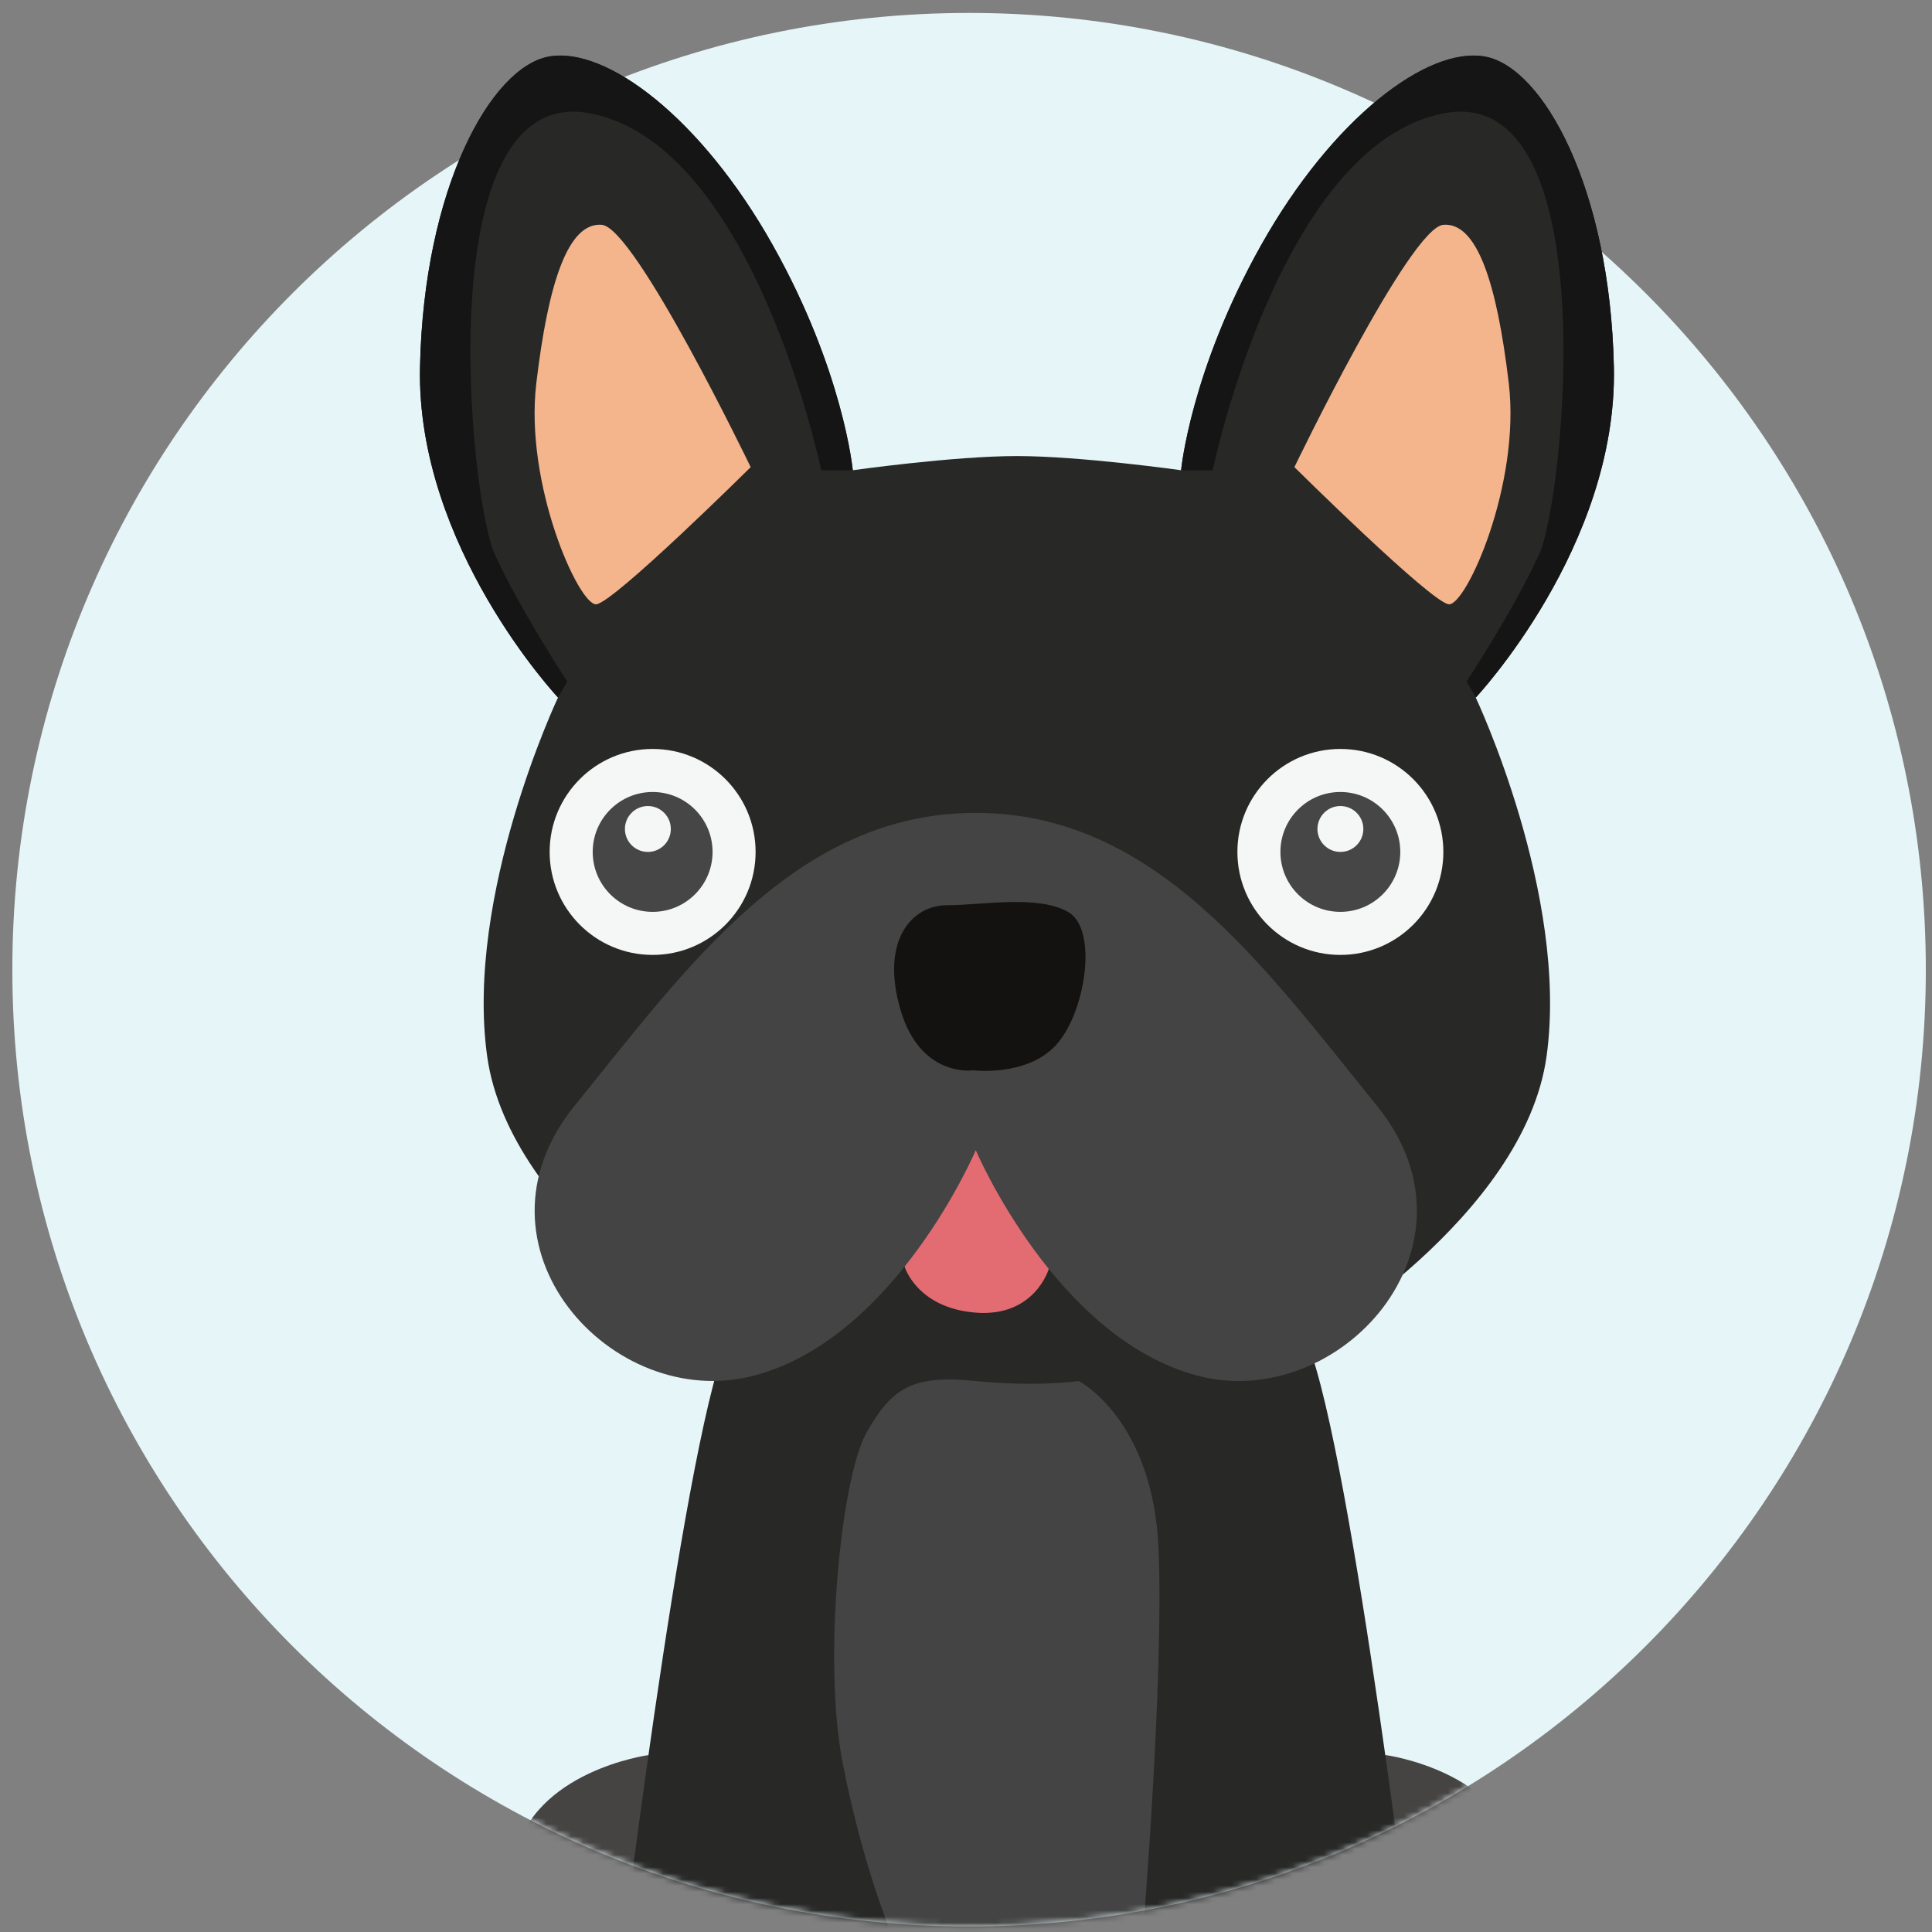
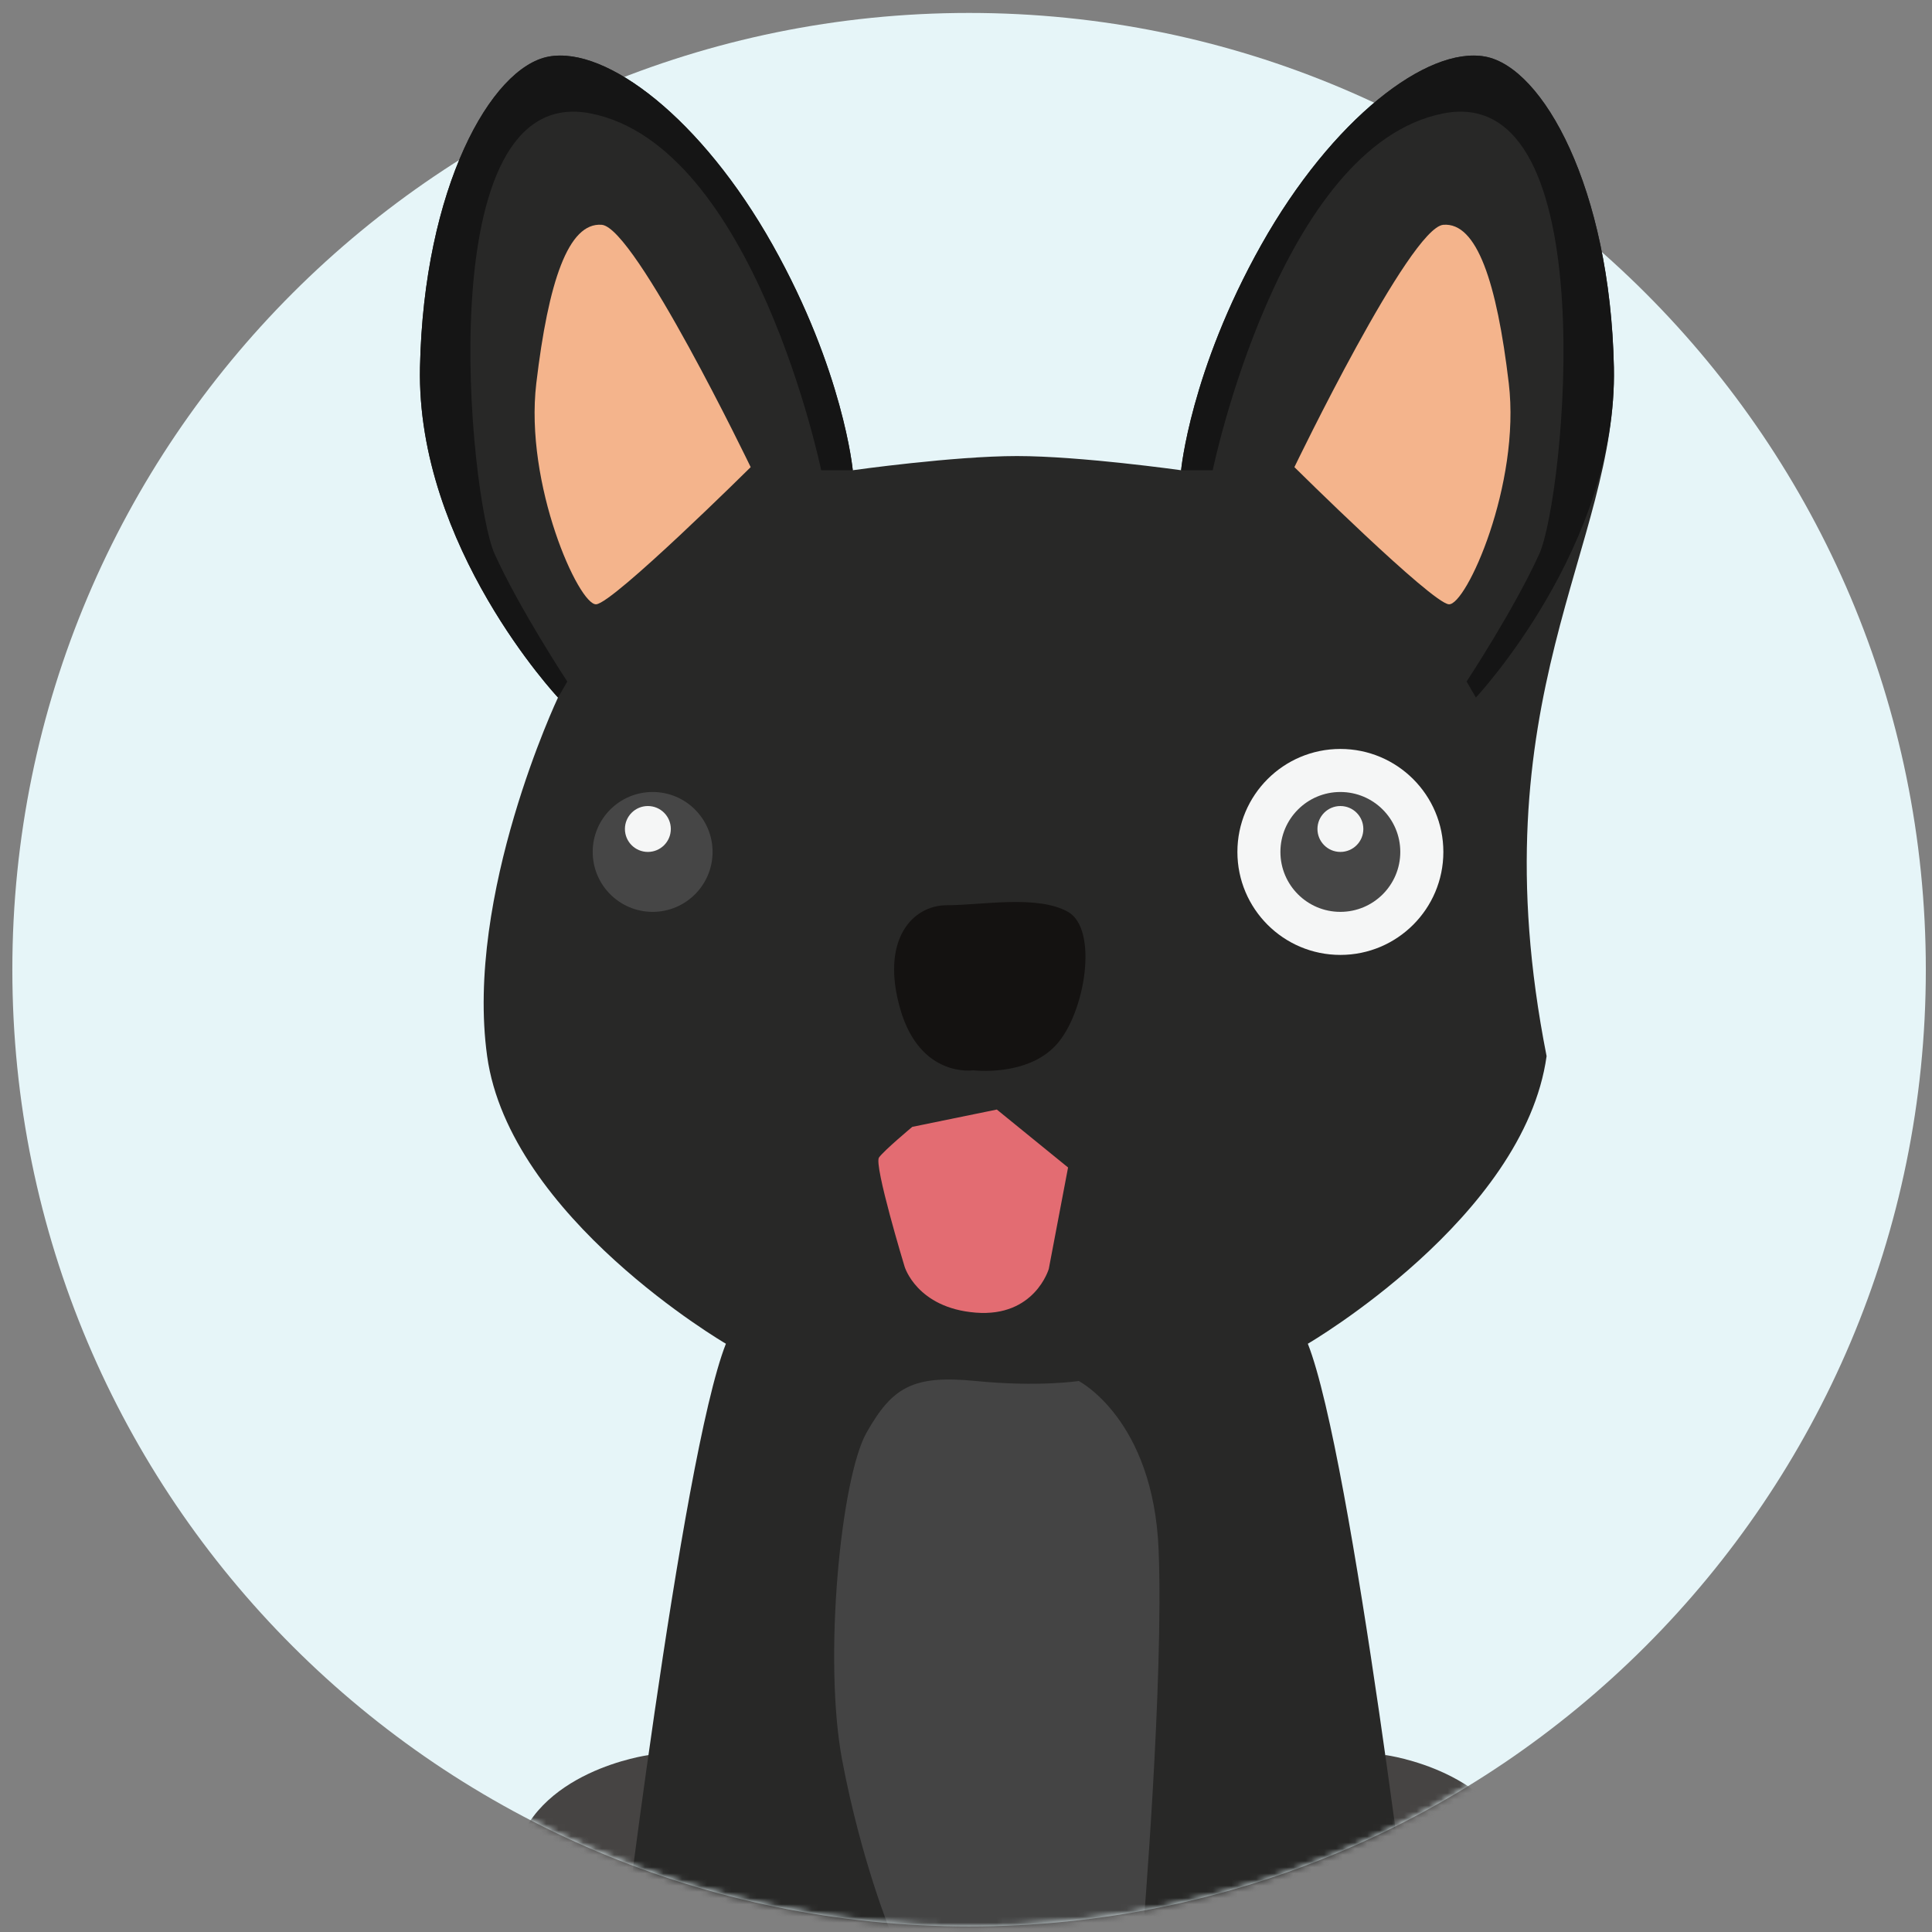
<svg xmlns="http://www.w3.org/2000/svg" width="313" height="313" viewBox="0 0 313 313" fill="none">
  <rect x="0" y="0" width="313" height="313" fill="#808080" stroke="none" />
  <mask id="mask0_3337_8112" style="mask-type:alpha" maskUnits="userSpaceOnUse" x="0" y="0" width="313" height="313">
    <rect width="313" height="313" fill="white" />
  </mask>
  <g mask="url(#mask0_3337_8112)">
    <path d="M157 312.096C242.604 312.096 312 242.7 312 157.096C312 71.491 242.604 2.096 157 2.096C71.396 2.096 2 71.491 2 157.096C2 242.7 71.396 312.096 157 312.096Z" fill="#E6F5F8" />
    <mask id="mask1_3337_8112" style="mask-type:luminance" maskUnits="userSpaceOnUse" x="2" y="-73" width="310" height="386">
      <path d="M157.031 -71.571C71.426 -71.571 2 -71.571 2 157.094C2 242.7 71.396 312.096 157 312.096C242.604 312.096 312 242.7 312 157.094C312 -56.667 261.102 -72.001 192.702 -72.001C181.247 -72.001 169.308 -71.571 157.031 -71.571Z" fill="white" />
    </mask>
    <g mask="url(#mask1_3337_8112)">
      <path d="M105.059 284.339C105.059 284.339 86.308 286.868 83.287 301.105C80.266 315.343 88.969 319.224 90.836 321.237C92.706 323.251 91.769 326.056 90.261 326.63C88.754 327.204 83.032 328.928 82.653 331.665C82.281 334.394 90.153 335.116 95.241 334.179C100.329 333.246 115.211 317.784 116.65 313.757C118.088 309.73 118.952 288.16 118.952 288.16L105.059 284.339Z" fill="#464443" />
      <path d="M224.52 284.339C224.52 284.339 243.271 286.868 246.292 301.105C249.312 315.343 240.609 319.224 238.743 321.237C236.877 323.251 237.81 326.056 239.318 326.63C240.825 327.204 246.547 328.928 246.926 331.665C247.3 334.394 239.426 335.116 234.338 334.179C229.249 333.246 214.368 317.784 212.929 313.757C211.491 309.73 210.625 288.16 210.625 288.16L224.52 284.339Z" fill="#464443" />
-       <path d="M261.459 59.503C260.855 30.453 249.976 10.896 240.605 9.167C231.234 7.443 215.823 19.235 204.341 39.657C192.858 60.077 191.345 76.182 191.345 76.182C191.345 76.182 175.025 73.884 164.751 73.884C154.476 73.884 138.156 76.182 138.156 76.182C138.156 76.182 136.643 60.073 125.161 39.657C113.679 19.235 98.266 7.443 88.895 9.167C79.525 10.891 68.646 30.453 68.043 59.503C67.438 88.553 90.403 113.002 90.403 113.002C90.403 113.002 75.292 144.924 78.921 171.102C82.546 197.274 117.602 217.696 117.602 217.696C110.348 236.102 99.921 323.397 99.921 323.397C99.921 323.397 98.713 324.545 95.236 334.181C91.759 343.817 110.195 346.548 110.195 346.548H132.257C146.009 346.548 149.333 340.797 148.73 336.48C148.125 332.167 143.287 330.298 143.287 328.572C143.287 326.848 144.344 313.187 144.344 313.187H164.74H185.137C185.137 313.187 186.193 326.848 186.193 328.572C186.193 330.298 181.355 332.167 180.752 336.48C180.147 340.792 183.473 346.548 197.224 346.548H219.285C219.285 346.548 237.723 343.817 234.246 334.181C230.767 324.545 229.561 323.397 229.561 323.397C229.561 323.397 219.134 236.102 211.88 217.696C211.88 217.696 246.936 197.274 250.56 171.102C254.185 144.93 239.077 113.002 239.077 113.002C239.077 113.002 262.068 88.553 261.459 59.503Z" fill="#282827" />
+       <path d="M261.459 59.503C260.855 30.453 249.976 10.896 240.605 9.167C231.234 7.443 215.823 19.235 204.341 39.657C192.858 60.077 191.345 76.182 191.345 76.182C191.345 76.182 175.025 73.884 164.751 73.884C154.476 73.884 138.156 76.182 138.156 76.182C138.156 76.182 136.643 60.073 125.161 39.657C113.679 19.235 98.266 7.443 88.895 9.167C79.525 10.891 68.646 30.453 68.043 59.503C67.438 88.553 90.403 113.002 90.403 113.002C90.403 113.002 75.292 144.924 78.921 171.102C82.546 197.274 117.602 217.696 117.602 217.696C110.348 236.102 99.921 323.397 99.921 323.397C99.921 323.397 98.713 324.545 95.236 334.181C91.759 343.817 110.195 346.548 110.195 346.548H132.257C146.009 346.548 149.333 340.797 148.73 336.48C148.125 332.167 143.287 330.298 143.287 328.572C143.287 326.848 144.344 313.187 144.344 313.187H164.74H185.137C185.137 313.187 186.193 326.848 186.193 328.572C186.193 330.298 181.355 332.167 180.752 336.48C180.147 340.792 183.473 346.548 197.224 346.548H219.285C219.285 346.548 237.723 343.817 234.246 334.181C230.767 324.545 229.561 323.397 229.561 323.397C229.561 323.397 219.134 236.102 211.88 217.696C211.88 217.696 246.936 197.274 250.56 171.102C239.077 113.002 262.068 88.553 261.459 59.503Z" fill="#282827" />
      <path d="M187.704 251.059C186.84 229.921 174.764 223.733 174.764 223.733C174.764 223.733 168.29 224.744 158.079 223.733C147.868 222.719 144.564 224.744 140.398 232.077C136.233 239.409 133.346 268.749 136.435 285.144C139.529 301.537 144.362 313.188 144.362 313.188H164.758H185.16C185.16 313.181 188.568 272.196 187.704 251.059Z" fill="#444444" />
-       <path d="M105.73 154.704C114.945 154.704 122.414 147.234 122.414 138.021C122.414 128.806 114.945 121.336 105.73 121.336C96.516 121.336 89.047 128.806 89.047 138.021C89.047 147.234 96.516 154.704 105.73 154.704Z" fill="#F5F6F6" />
      <path d="M105.733 147.729C111.096 147.729 115.442 143.382 115.442 138.019C115.442 132.658 111.096 128.31 105.733 128.31C100.37 128.31 96.023 132.658 96.023 138.019C96.023 143.382 100.37 147.729 105.733 147.729Z" fill="#464646" />
      <path d="M104.961 138.02C107.015 138.02 108.679 136.355 108.679 134.301C108.679 132.249 107.015 130.584 104.961 130.584C102.907 130.584 101.242 132.249 101.242 134.301C101.242 136.355 102.907 138.02 104.961 138.02Z" fill="#F5F6F6" />
      <path d="M217.154 138.02C219.208 138.02 220.873 136.355 220.873 134.301C220.873 132.249 219.208 130.584 217.154 130.584C215.101 130.584 213.438 132.249 213.438 134.301C213.438 136.355 215.101 138.02 217.154 138.02Z" fill="#F5F6F6" />
      <path d="M217.152 154.704C226.365 154.704 233.836 147.234 233.836 138.021C233.836 128.806 226.365 121.336 217.152 121.336C207.938 121.336 200.469 128.806 200.469 138.021C200.469 147.234 207.938 154.704 217.152 154.704Z" fill="#F5F6F6" />
      <path d="M217.147 147.729C222.51 147.729 226.858 143.382 226.858 138.019C226.858 132.658 222.51 128.31 217.147 128.31C211.785 128.31 207.438 132.658 207.438 138.019C207.438 143.382 211.785 147.729 217.147 147.729Z" fill="#464646" />
      <path d="M146.549 205.192C146.549 205.192 148.513 211.9 158.076 212.658C167.639 213.414 169.912 205.575 169.912 205.575L173.035 189.142L161.495 179.755L147.797 182.56C147.797 182.56 143.269 186.338 142.405 187.52C141.541 188.705 146.549 205.192 146.549 205.192Z" fill="#E36C72" />
      <path d="M209.703 75.68C209.703 75.68 228.405 36.851 233.833 36.419C239.258 35.987 242.491 45.697 244.435 62.091C246.381 78.484 237.53 98.115 234.726 97.9C231.922 97.683 209.703 75.68 209.703 75.68Z" fill="#F4B48C" />
      <path d="M121.618 75.68C121.618 75.68 102.916 36.851 97.489 36.419C92.061 35.987 88.83 45.697 86.886 62.091C84.941 78.484 93.792 98.115 96.595 97.9C99.399 97.683 121.618 75.68 121.618 75.68Z" fill="#F4B48C" />
-       <path d="M223.083 179.153C204.674 156.433 187.132 131.695 158.082 131.695C129.03 131.695 111.487 156.428 93.081 179.153C74.674 201.873 99.121 228.909 122.131 222.874C145.14 216.832 158.082 186.342 158.082 186.342C158.082 186.342 171.022 216.832 194.033 222.874C217.041 228.909 241.49 201.873 223.083 179.153Z" fill="#444444" />
      <path d="M157.668 173.4C157.668 173.4 149.088 174.698 145.852 163.48C142.616 152.264 147.791 146.655 153.4 146.655C159.009 146.655 168.071 144.931 173.031 147.734C177.991 150.538 175.835 164.128 171.091 169.304C166.347 174.477 157.668 173.4 157.668 173.4Z" fill="#141211" />
      <path d="M240.611 9.169C231.245 7.445 215.829 19.237 204.346 39.659C192.863 60.079 191.352 76.184 191.352 76.184H196.469C196.469 76.184 207.342 23.55 233.834 18.373C260.321 13.196 253.42 80.785 249.392 89.705C245.365 98.619 237.601 110.415 237.601 110.415L239.104 113.004C239.104 113.004 262.07 88.555 261.465 59.505C260.856 30.455 249.977 10.898 240.611 9.169Z" fill="#151515" />
      <path d="M88.897 9.169C98.263 7.445 113.679 19.237 125.162 39.659C136.645 60.079 138.158 76.184 138.158 76.184H133.039C133.039 76.184 122.166 23.55 95.674 18.373C69.188 13.196 76.088 80.785 80.116 89.705C84.143 98.619 91.907 110.415 91.907 110.415L90.404 113.004C90.404 113.004 67.44 88.555 68.043 59.505C68.648 30.455 79.531 10.898 88.897 9.169Z" fill="#151515" />
      <path d="M217.154 138.02C219.208 138.02 220.873 136.355 220.873 134.301C220.873 132.249 219.208 130.584 217.154 130.584C215.101 130.584 213.438 132.249 213.438 134.301C213.438 136.355 215.101 138.02 217.154 138.02Z" fill="#F5F6F6" />
    </g>
  </g>
</svg>